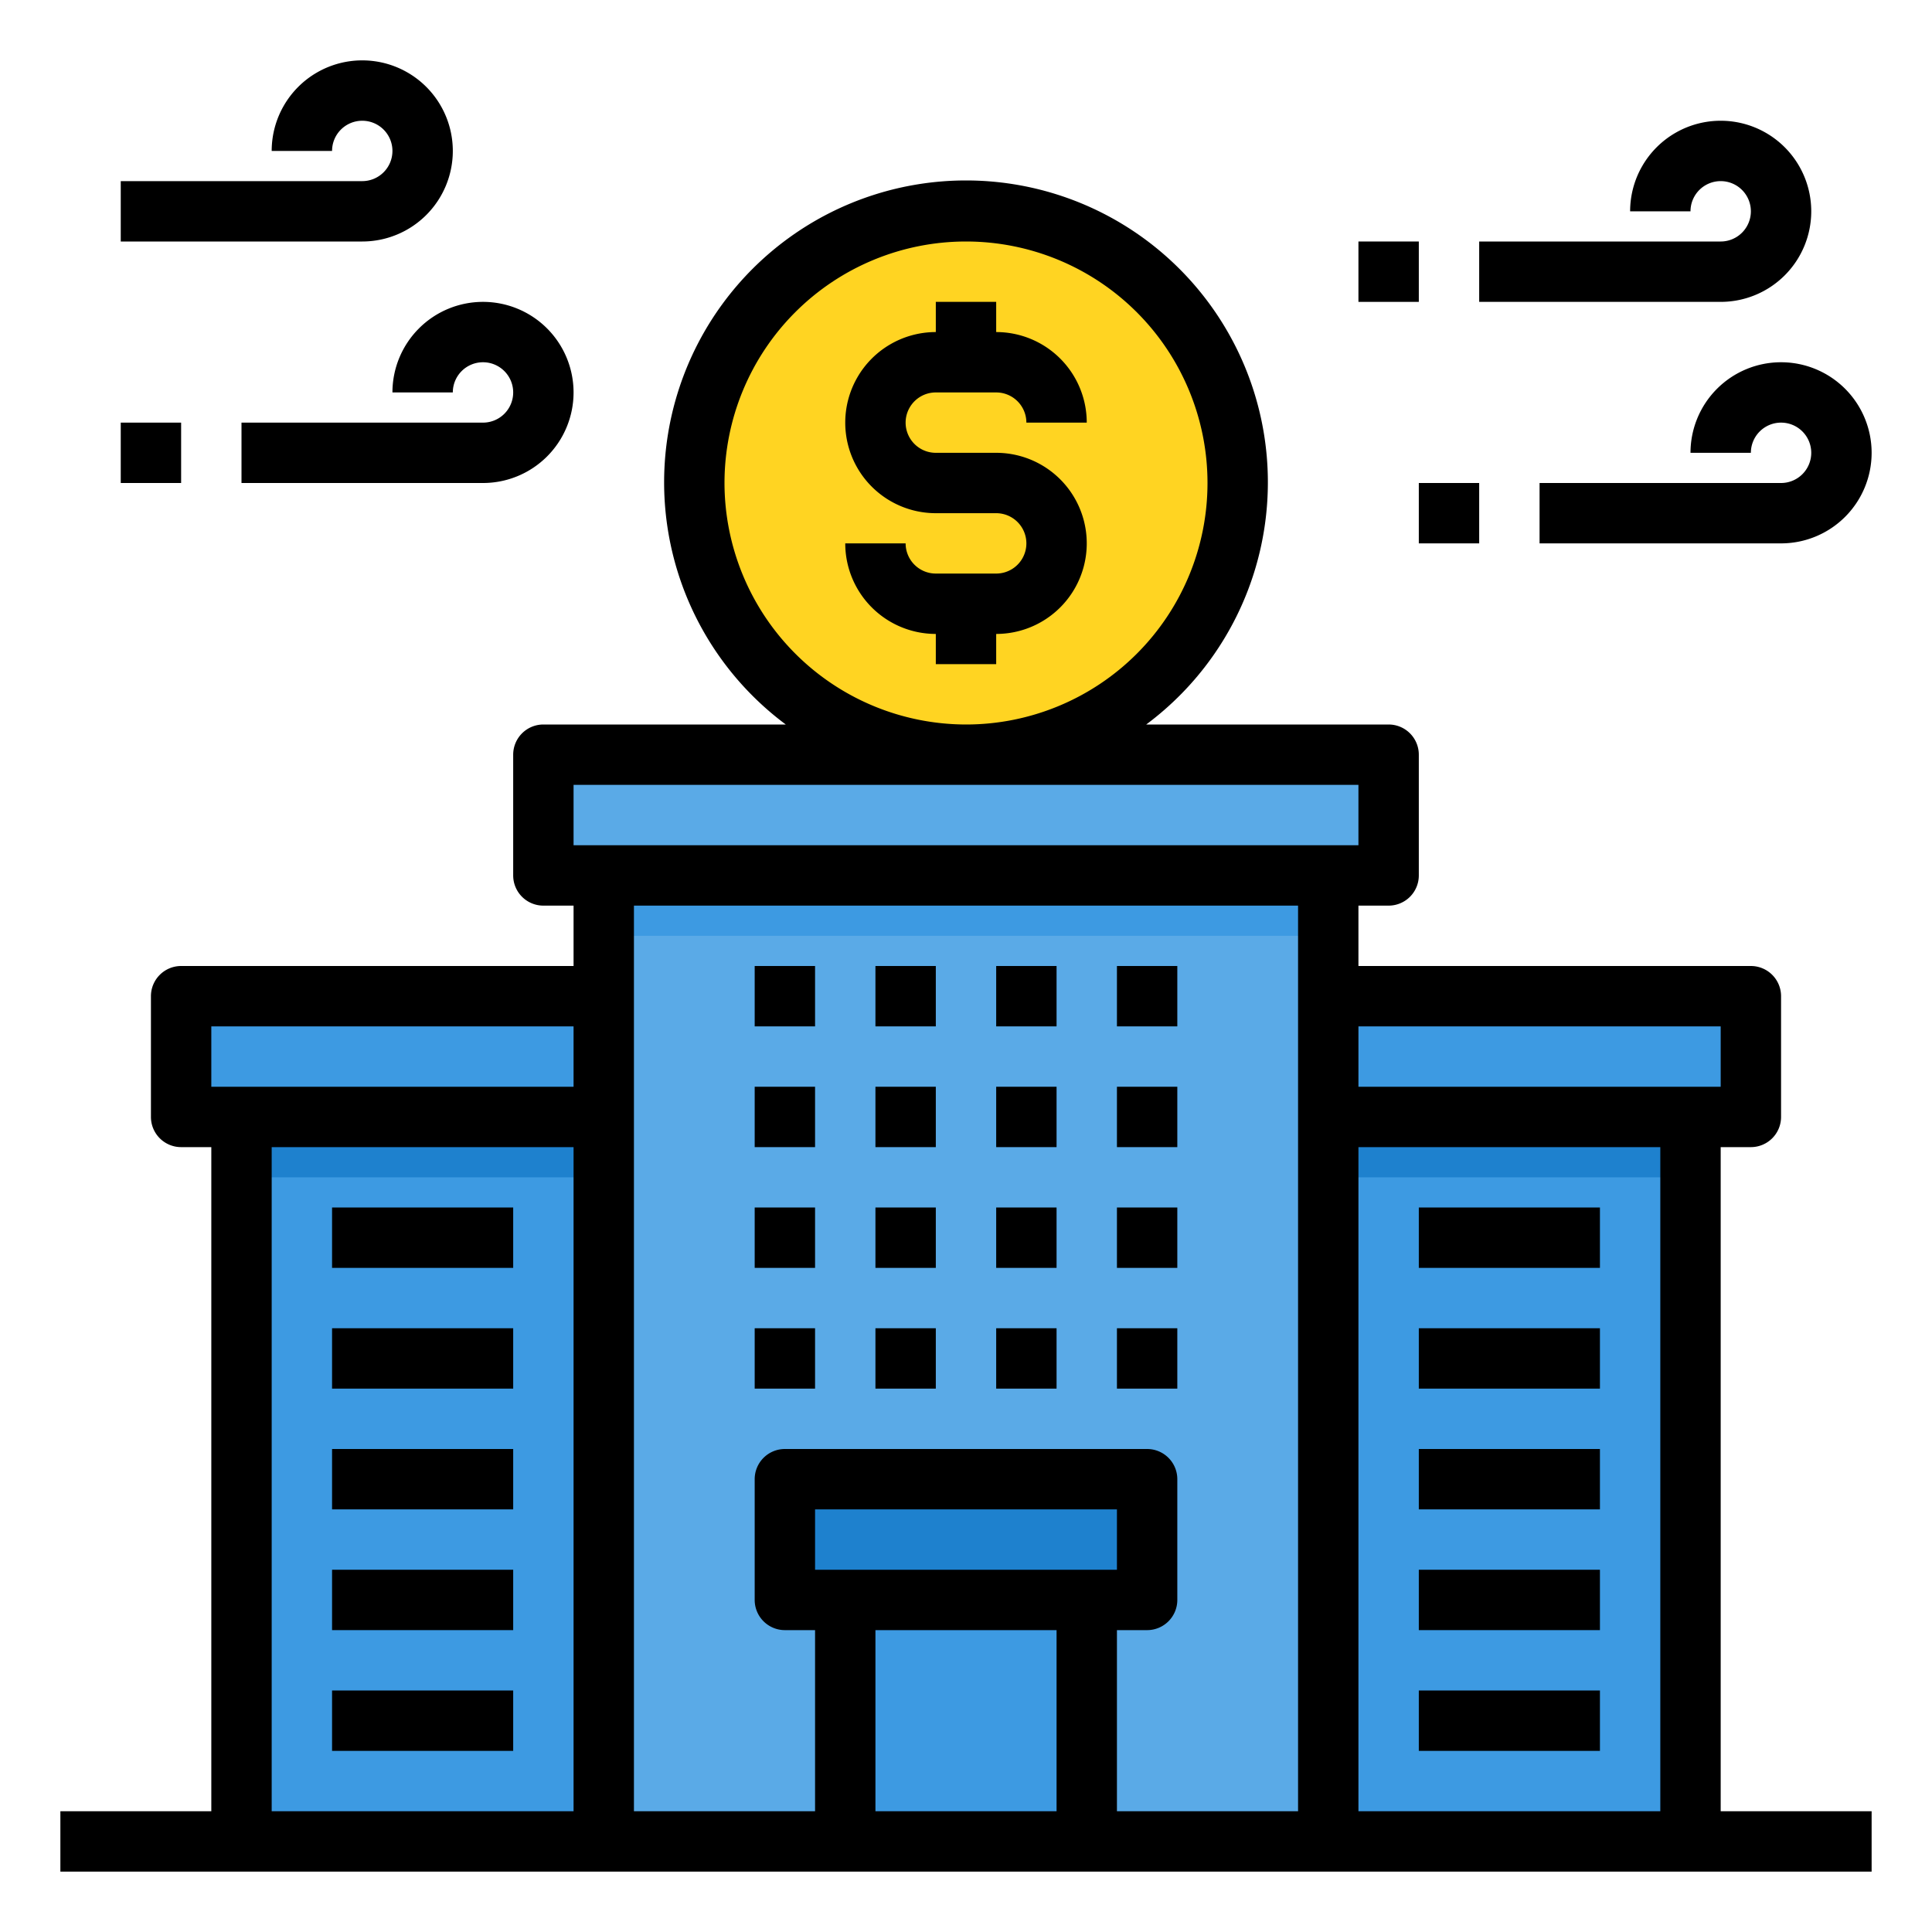
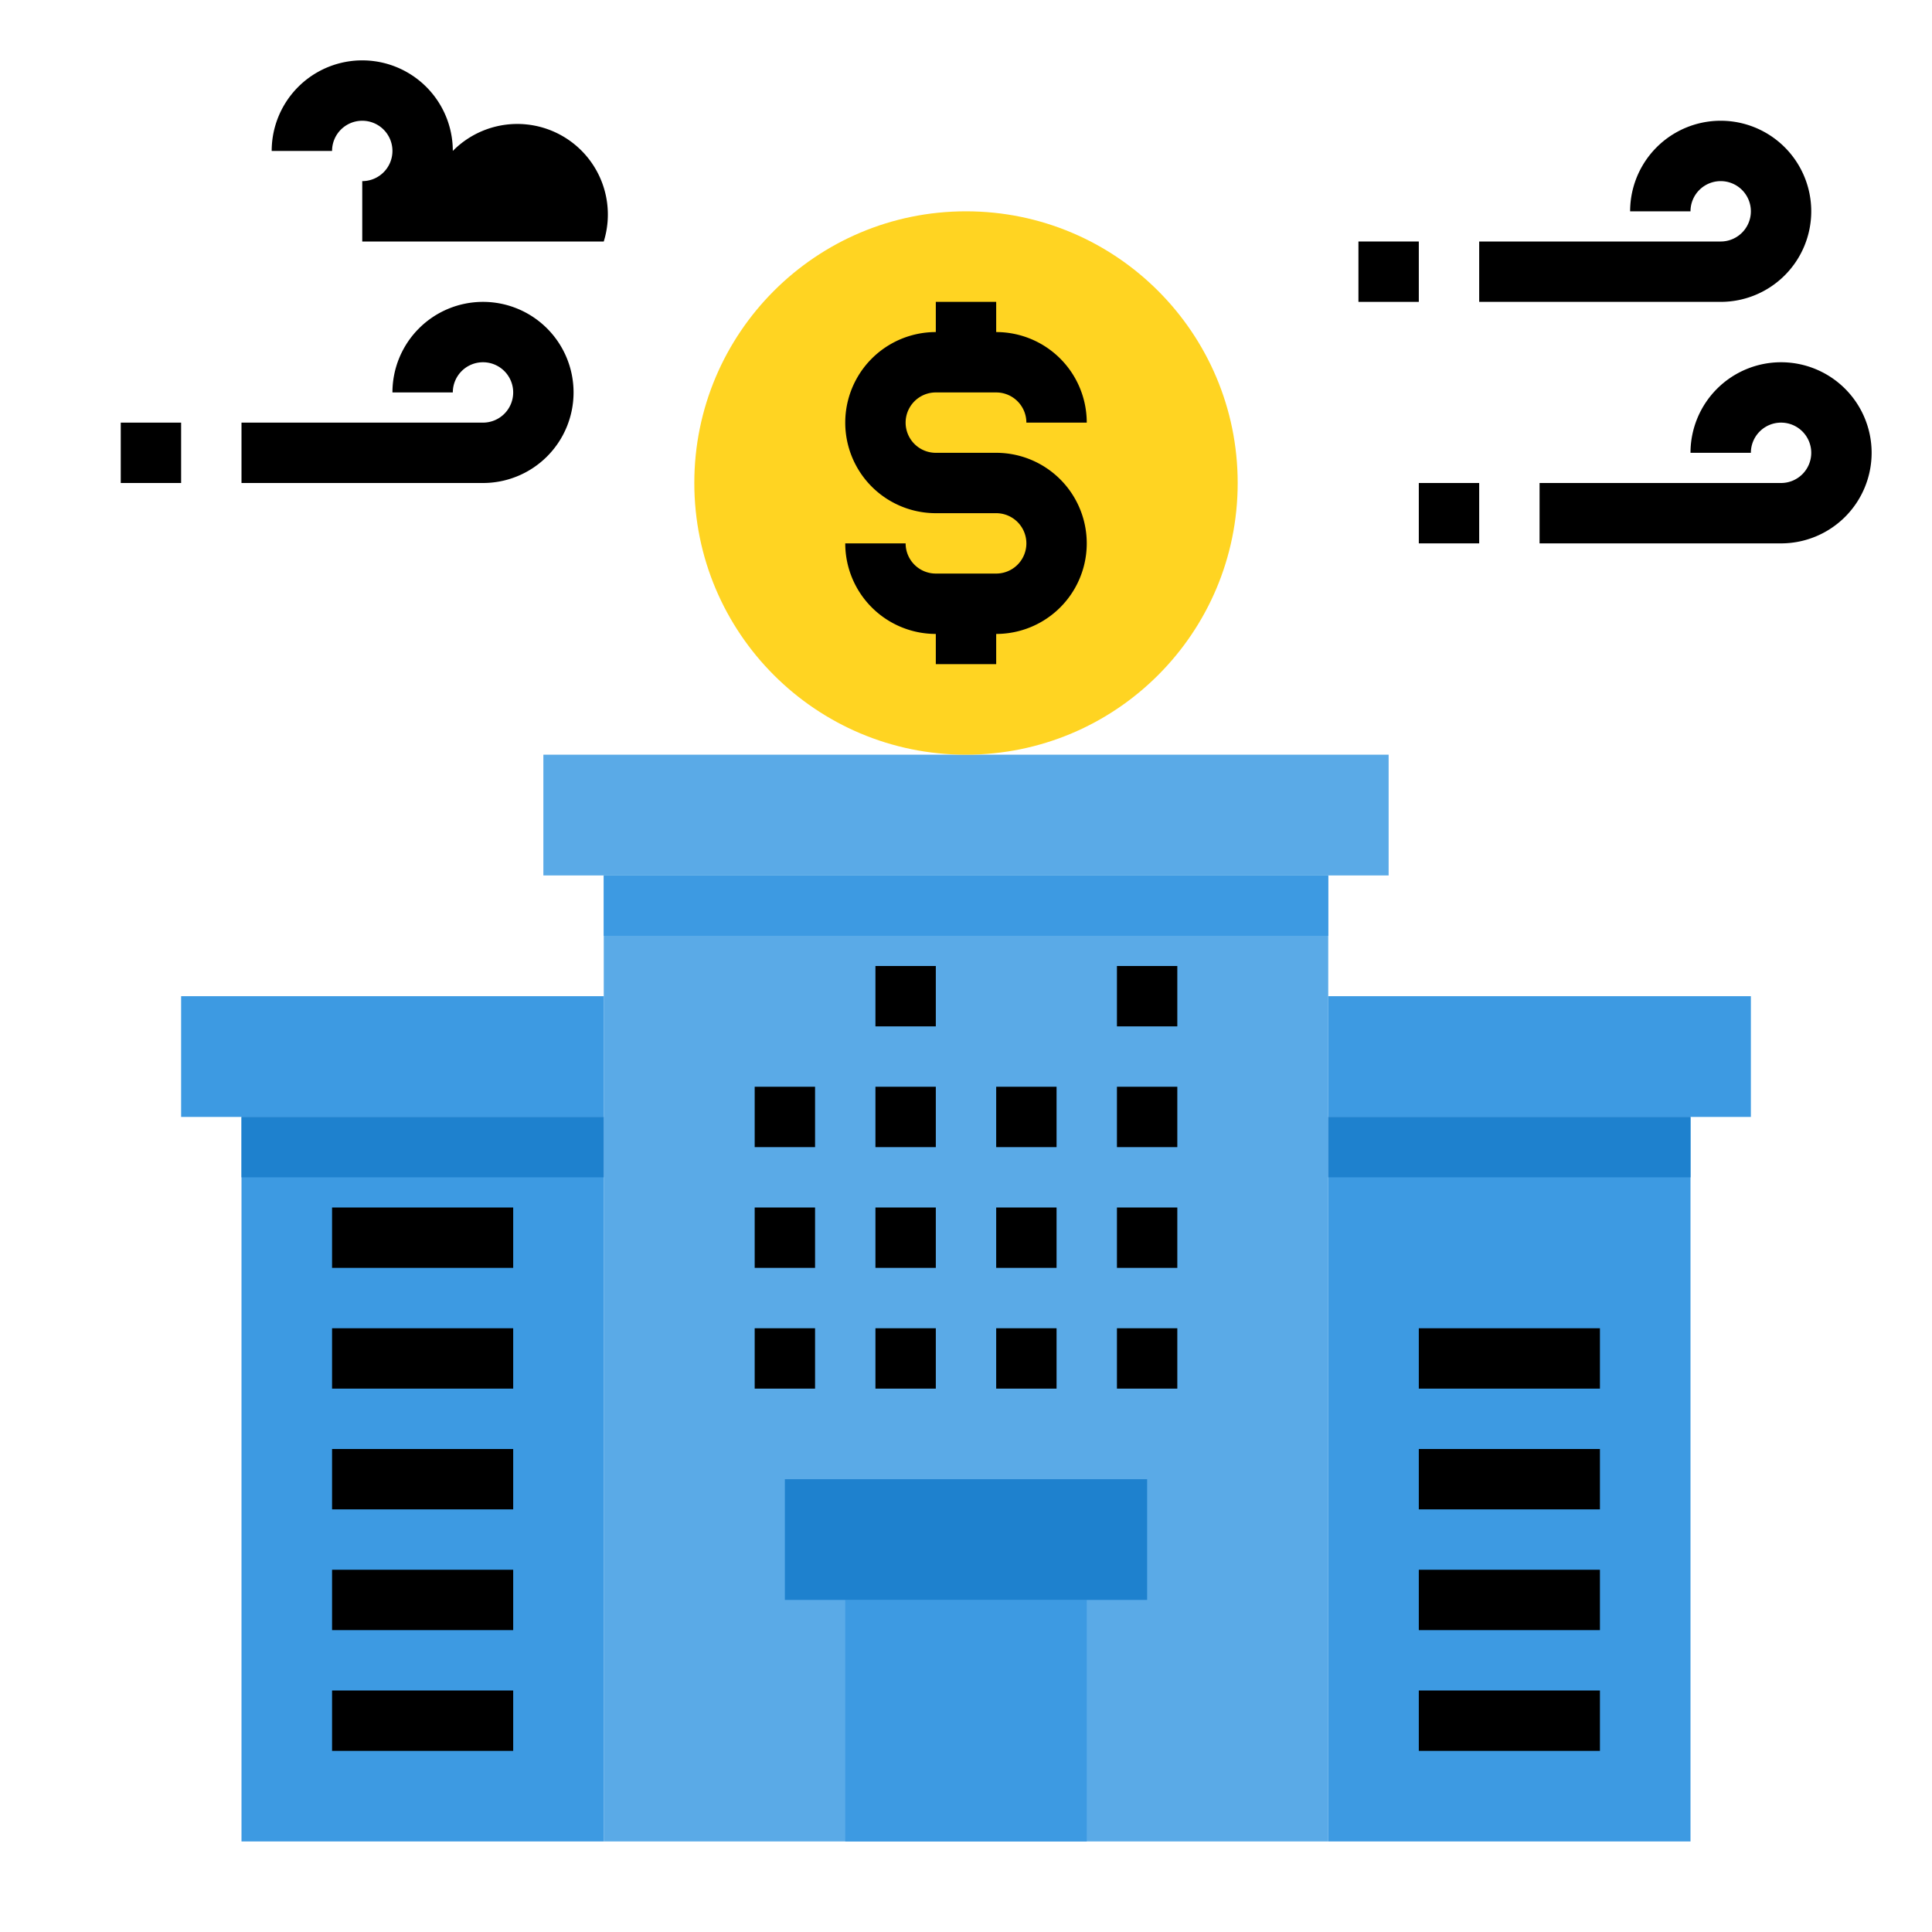
<svg xmlns="http://www.w3.org/2000/svg" viewBox="0 0 64 64">
  <g id="Bank-Building-Banking-Business-Financial">
    <rect x="20" y="29" width="24" height="32" style="fill:#5aaae7" />
    <rect x="44" y="37" width="12" height="24" style="fill:#3d9ae2" />
    <polygon points="58 33 58 37 56 37 44 37 44 33 58 33" style="fill:#3d9ae2" />
    <polygon points="20 33 20 37 8 37 6 37 6 33 20 33" style="fill:#3d9ae2" />
    <rect x="8" y="37" width="12" height="24" style="fill:#3d9ae2" />
    <rect x="28" y="53" width="8" height="8" style="fill:#3d9ae2" />
    <polygon points="38 49 38 53 36 53 28 53 26 53 26 49 38 49" style="fill:#1e81ce" />
    <polygon points="46 25 46 29 44 29 20 29 18 29 18 25 32 25 46 25" style="fill:#5aaae7" />
    <circle cx="32" cy="16" r="9" style="fill:#ffd422" />
    <rect x="20" y="29" width="24" height="2" style="fill:#3d9ae2" />
    <rect x="44" y="37" width="12" height="2" style="fill:#1e81ce" />
    <rect x="8" y="37" width="12" height="2" style="fill:#1e81ce" />
-     <path d="M57,60V38h1a1,1,0,0,0,1-1V33a1,1,0,0,0-1-1H45V30h1a1,1,0,0,0,1-1V25a1,1,0,0,0-1-1H37.97a10,10,0,1,0-11.94,0H18a1,1,0,0,0-1,1v4a1,1,0,0,0,1,1h1v2H6a1,1,0,0,0-1,1v4a1,1,0,0,0,1,1H7V60H2v2H62V60ZM19,60H9V38H19Zm0-24H7V34H19Zm5-20a8,8,0,1,1,8,8A8.011,8.011,0,0,1,24,16ZM19,26H45v2H19ZM35,60H29V54h6Zm-8-8V50H37v2Zm16,8H37V54h1a1,1,0,0,0,1-1V49a1,1,0,0,0-1-1H26a1,1,0,0,0-1,1v4a1,1,0,0,0,1,1h1v6H21V30H43Zm12,0H45V38H55ZM45,36V34H57v2Z" />
-     <rect x="25" y="32" width="2" height="2" />
    <rect x="29" y="32" width="2" height="2" />
-     <rect x="33" y="32" width="2" height="2" />
    <rect x="37" y="32" width="2" height="2" />
    <rect x="25" y="36" width="2" height="2" />
    <rect x="29" y="36" width="2" height="2" />
    <rect x="33" y="36" width="2" height="2" />
    <rect x="37" y="36" width="2" height="2" />
    <rect x="25" y="40" width="2" height="2" />
    <rect x="29" y="40" width="2" height="2" />
    <rect x="33" y="40" width="2" height="2" />
    <rect x="37" y="40" width="2" height="2" />
    <rect x="25" y="44" width="2" height="2" />
    <rect x="29" y="44" width="2" height="2" />
    <rect x="33" y="44" width="2" height="2" />
    <rect x="37" y="44" width="2" height="2" />
-     <rect x="47" y="40" width="6" height="2" />
    <rect x="47" y="44" width="6" height="2" />
    <rect x="47" y="48" width="6" height="2" />
    <rect x="47" y="52" width="6" height="2" />
    <rect x="47" y="56" width="6" height="2" />
    <rect x="11" y="40" width="6" height="2" />
    <rect x="11" y="44" width="6" height="2" />
    <rect x="11" y="48" width="6" height="2" />
    <rect x="11" y="52" width="6" height="2" />
    <rect x="11" y="56" width="6" height="2" />
    <path d="M31,13h2a1,1,0,0,1,1,1h2a3,3,0,0,0-3-3V10H31v1a3,3,0,0,0,0,6h2a1,1,0,0,1,0,2H31a1,1,0,0,1-1-1H28a3,3,0,0,0,3,3v1h2V21a3,3,0,0,0,0-6H31a1,1,0,0,1,0-2Z" />
-     <path d="M15,5A3,3,0,0,0,9,5h2a1,1,0,1,1,1,1H4V8h8A3,3,0,0,0,15,5Z" />
+     <path d="M15,5A3,3,0,0,0,9,5h2a1,1,0,1,1,1,1V8h8A3,3,0,0,0,15,5Z" />
    <path d="M60,7a3,3,0,0,0-6,0h2a1,1,0,1,1,1,1H49v2h8A3,3,0,0,0,60,7Z" />
    <path d="M56,15h2a1,1,0,1,1,1,1H51v2h8a3,3,0,1,0-3-3Z" />
    <path d="M13,13h2a1,1,0,1,1,1,1H8v2h8a3,3,0,1,0-3-3Z" />
    <rect x="4" y="14" width="2" height="2" />
    <rect x="45" y="8" width="2" height="2" />
    <rect x="47" y="16" width="2" height="2" />
  </g>
</svg>